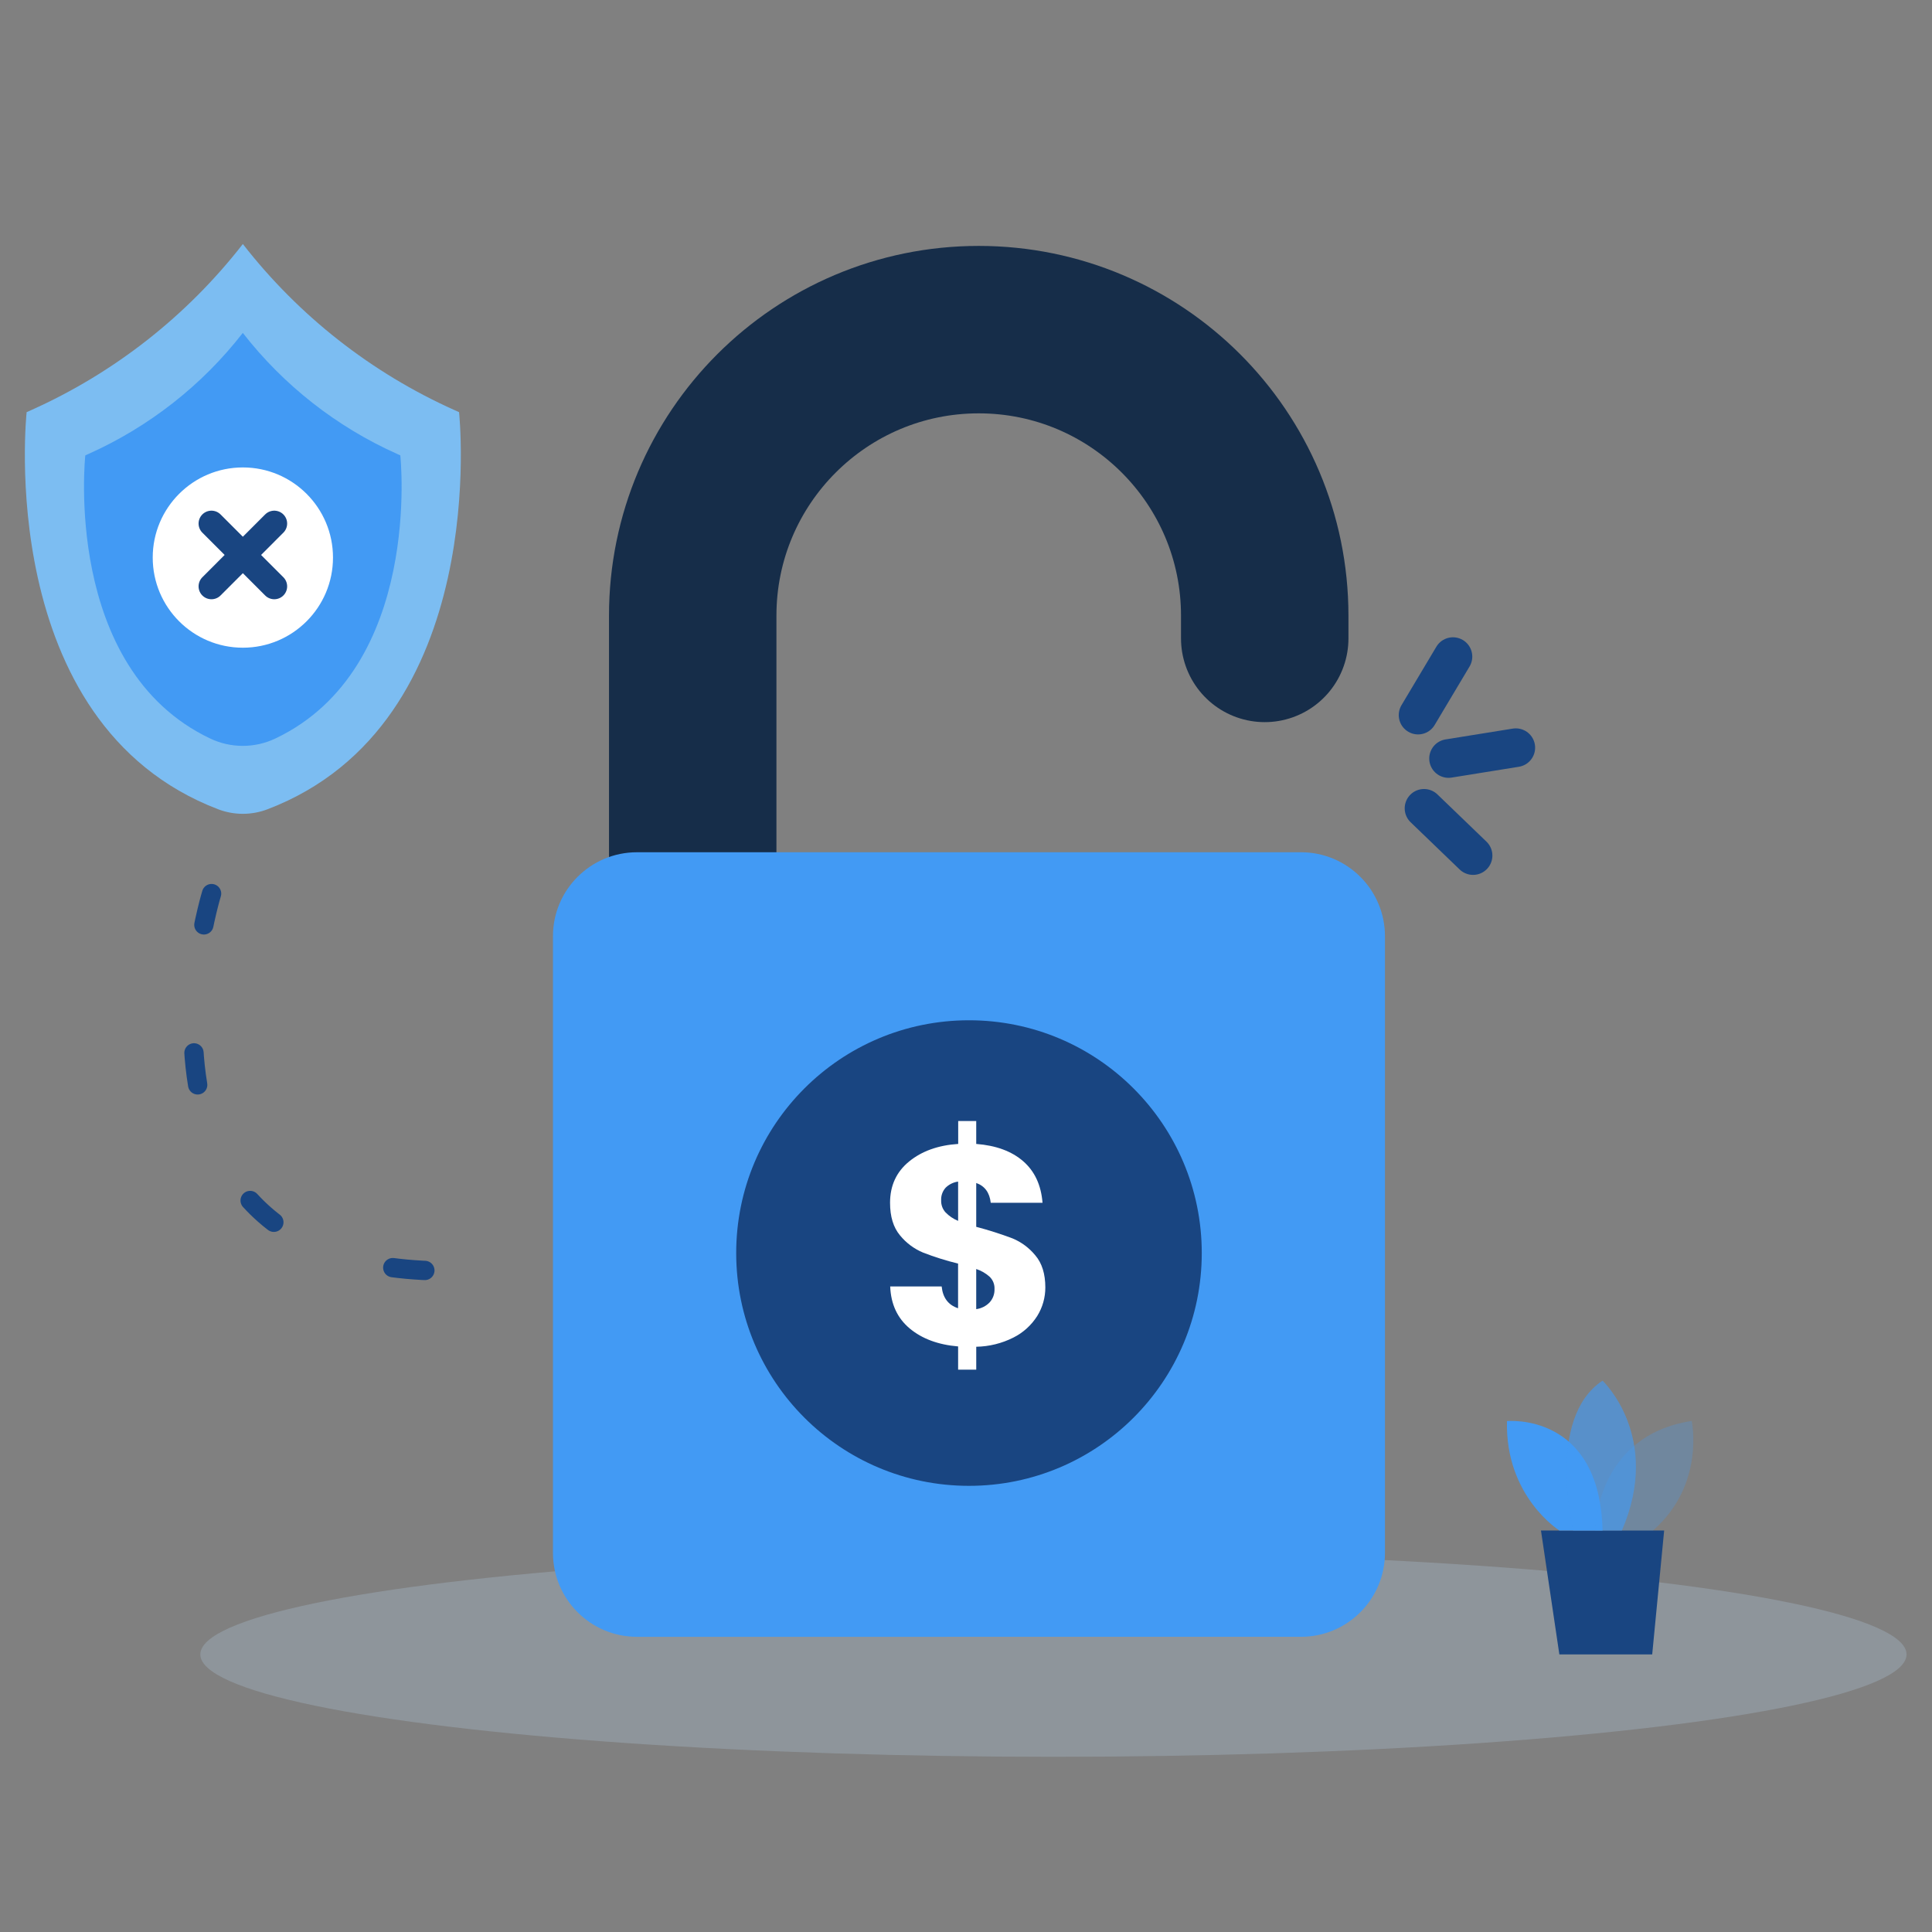
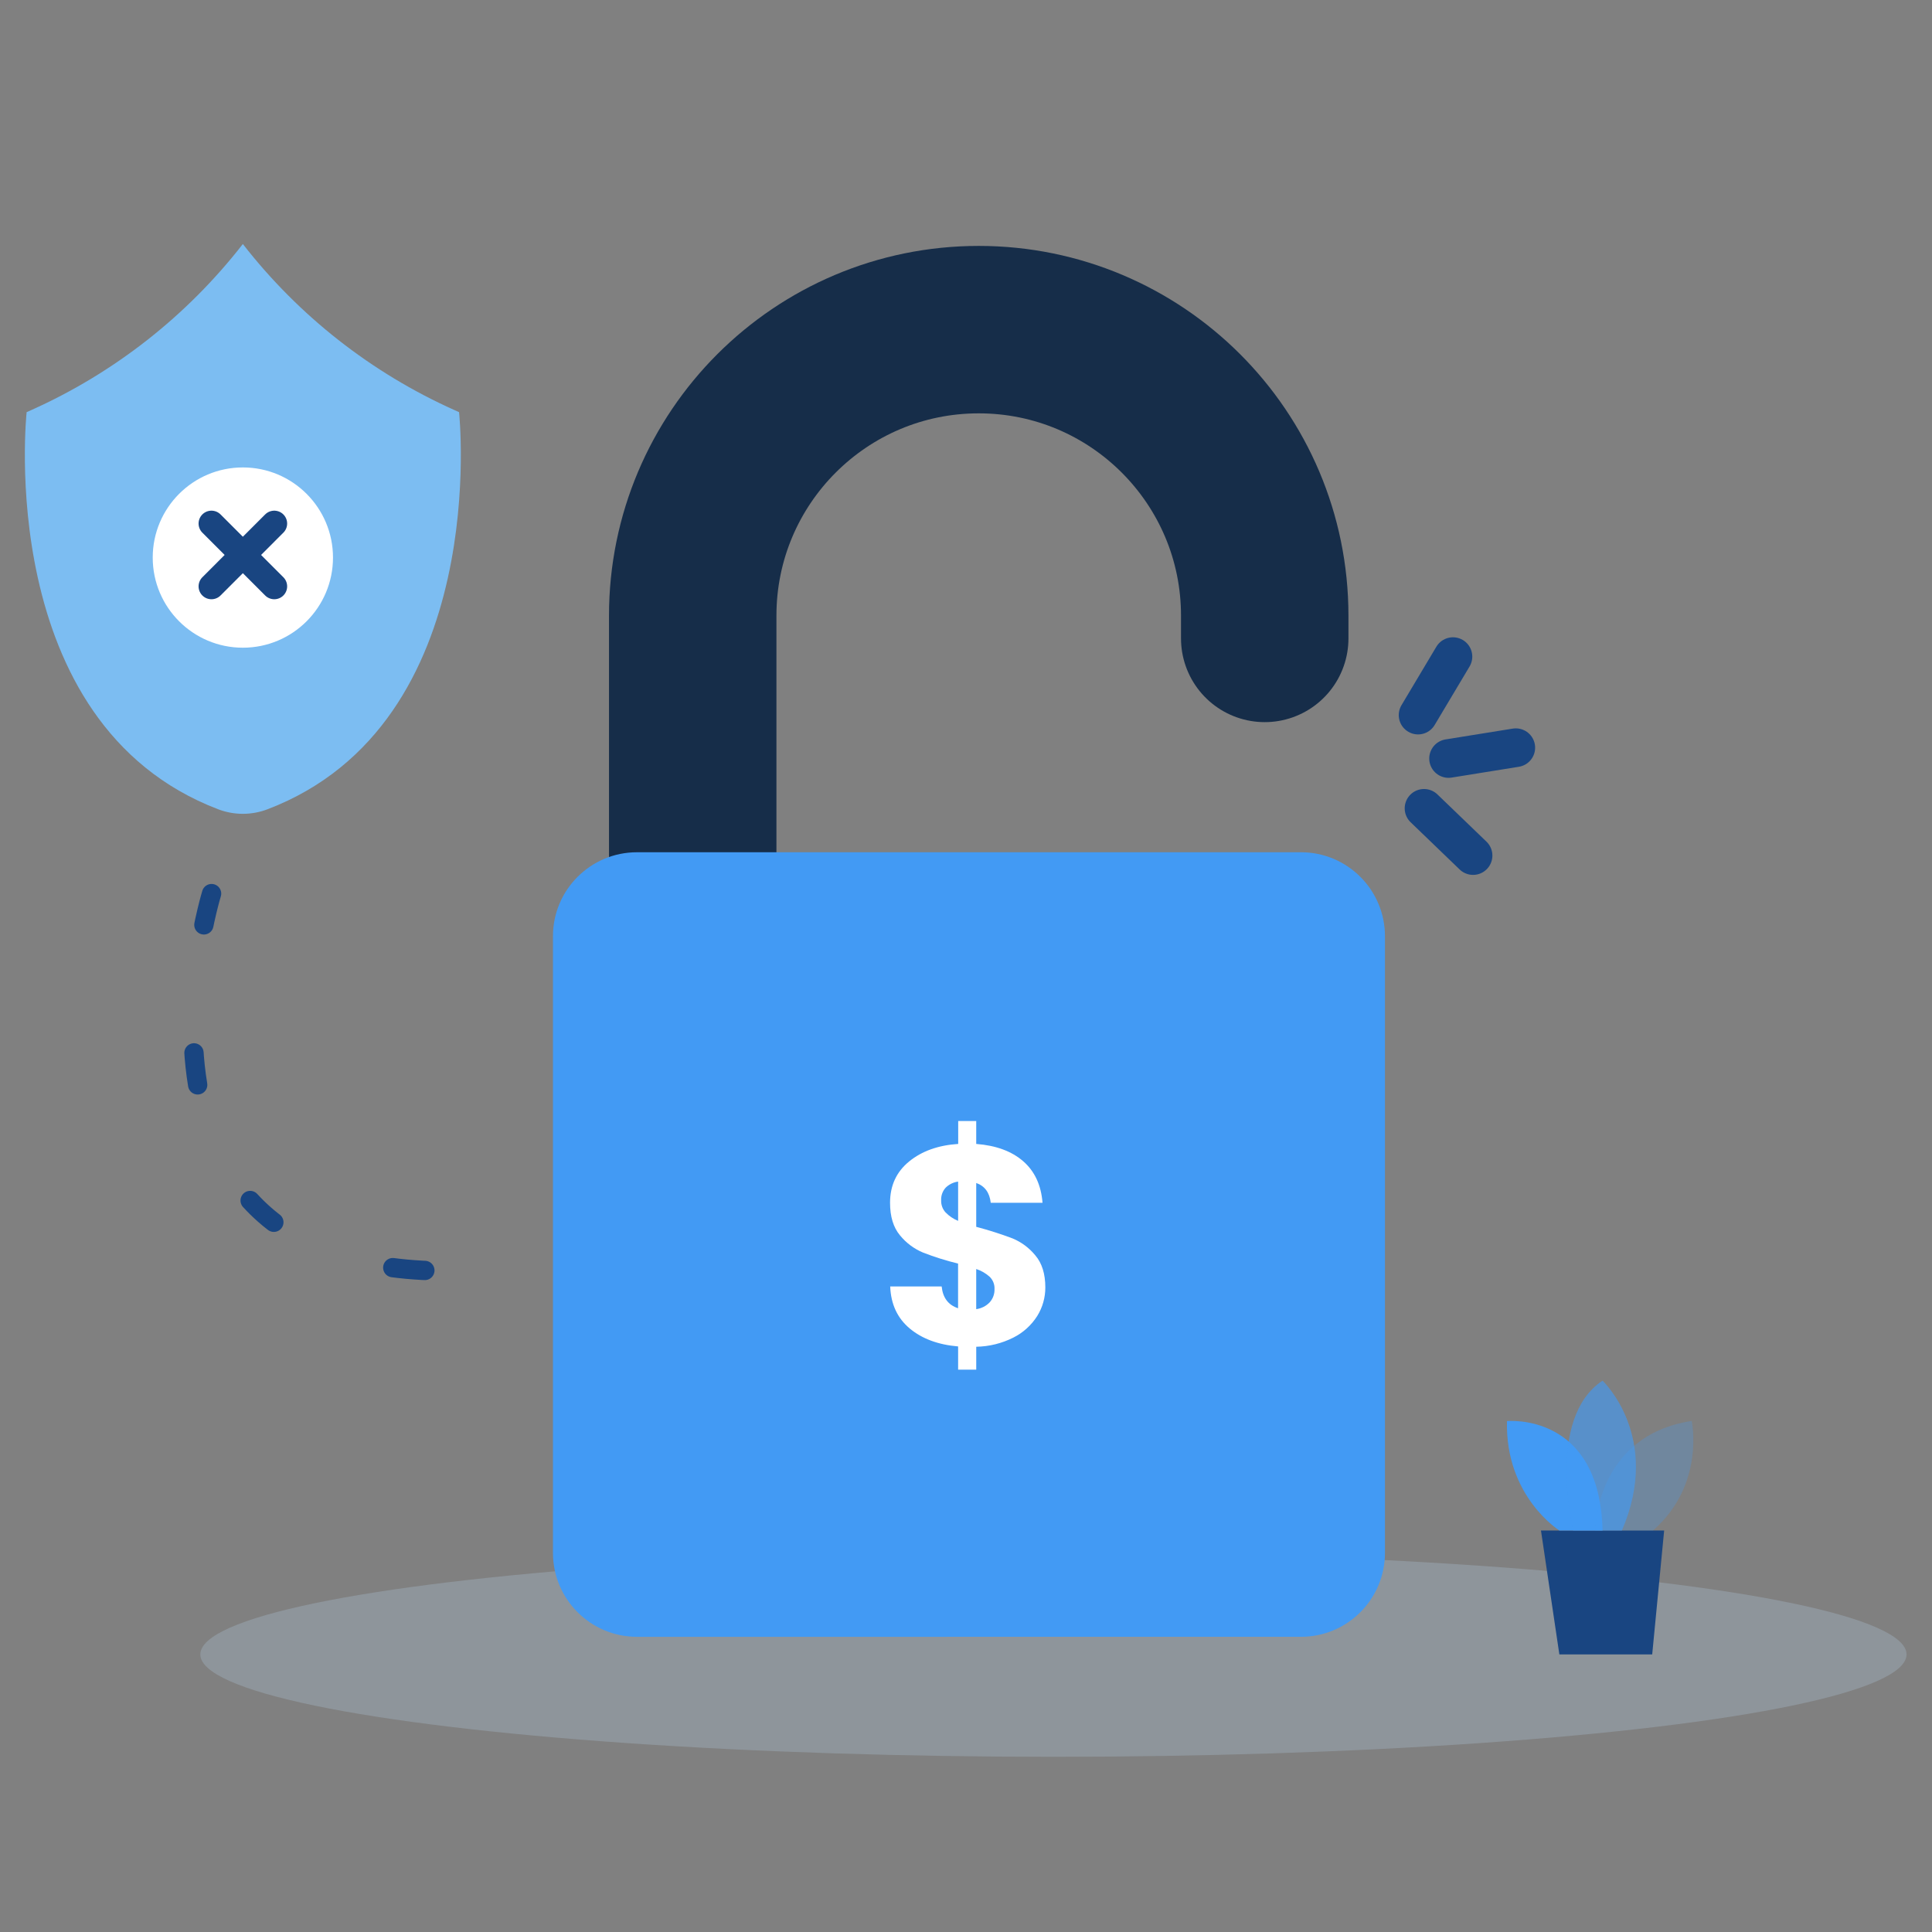
<svg xmlns="http://www.w3.org/2000/svg" version="1.1" id="Calque_1" x="0px" y="0px" width="300px" height="300px" viewBox="0 0 300 300" enable-background="new 0 0 300 300" xml:space="preserve">
  <rect x="0" y="0" width="300" height="300" fill="#808080" stroke="none" />
  <ellipse opacity="0.23" fill="#BED9F4" enable-background="new    " cx="163.576" cy="256.898" rx="132.471" ry="15.898" />
  <path fill="none" stroke="#162D49" stroke-width="26" stroke-linecap="round" stroke-linejoin="round" d="M120.686,147.077  l-13.121-2.525V95.601c-0.002-24.524,19.874-44.408,44.397-44.416l0,0c24.528-0.006,44.417,19.873,44.424,44.401  c0,0.005,0,0.01,0,0.015v3.532" />
  <path fill="#429AF4" d="M98.908,132.337h103.103c7.205,0,13.046,5.841,13.046,13.046v95.735c0,7.205-5.841,13.046-13.046,13.046  H98.908c-7.205,0-13.046-5.841-13.046-13.046v-95.735C85.862,138.178,91.703,132.337,98.908,132.337z" />
-   <circle fill="#194581" cx="150.463" cy="194.574" r="36.146" />
  <path fill="#FFFFFF" d="M161.055,204.355c-0.905,1.427-2.18,2.582-3.69,3.34c-1.793,0.906-3.767,1.394-5.775,1.428v3.558h-2.814  v-3.607c-3.099-0.263-5.604-1.192-7.515-2.788c-1.911-1.596-2.922-3.77-3.032-6.523h7.992c0.18,1.758,1.026,2.882,2.548,3.382  v-6.936c-1.852-0.45-3.672-1.023-5.448-1.713c-1.396-0.583-2.625-1.503-3.577-2.679c-1.027-1.23-1.539-2.913-1.537-5.05  c0-2.665,0.987-4.803,2.961-6.414c1.974-1.611,4.514-2.519,7.62-2.724v-3.555h2.799v3.555c3.074,0.238,5.503,1.132,7.289,2.683  c1.786,1.551,2.788,3.702,3.006,6.455h-8.041c-0.178-1.583-0.929-2.608-2.254-3.074v6.808c1.908,0.501,3.79,1.101,5.636,1.796  c1.377,0.573,2.591,1.477,3.536,2.63c1.037,1.212,1.557,2.873,1.559,4.982C162.323,201.481,161.886,203.022,161.055,204.355z   M146.822,188.258c0.554,0.569,1.219,1.018,1.954,1.319v-6.102c-0.728,0.1-1.405,0.431-1.931,0.943  c-0.493,0.544-0.746,1.263-0.703,1.995C146.122,187.093,146.365,187.754,146.822,188.258z M153.676,202.228  c0.508-0.566,0.778-1.306,0.751-2.067c0.033-0.7-0.231-1.382-0.725-1.879c-0.61-0.555-1.331-0.975-2.115-1.232v6.234  C152.383,203.181,153.12,202.808,153.676,202.228L153.676,202.228z" />
  <line fill="none" stroke="#194581" stroke-width="6" stroke-linecap="round" stroke-linejoin="round" x1="220.197" y1="111.04" x2="225.615" y2="101.958" />
  <line fill="none" stroke="#194581" stroke-width="6" stroke-linecap="round" stroke-linejoin="round" x1="224.931" y1="117.781" x2="235.373" y2="116.101" />
  <line fill="none" stroke="#194581" stroke-width="6" stroke-linecap="round" stroke-linejoin="round" x1="221.121" y1="125.517" x2="228.737" y2="132.852" />
  <path fill="#7CBDF2" d="M71.283,64.001l-0.703-0.316c-12.902-5.779-24.189-14.637-32.87-25.795l0,0  c-8.682,11.157-19.968,20.014-32.87,25.795l-0.703,0.316c0,0-5.223,48.301,29.732,61.659c2.473,0.947,5.208,0.947,7.68,0  C76.506,112.303,71.283,64.001,71.283,64.001z" />
-   <path fill="#429AF4" d="M62.16,70.708l-0.515-0.229c-9.397-4.21-17.618-10.66-23.942-18.787l0,0  c-6.324,8.127-14.545,14.577-23.942,18.787l-0.515,0.229c0,0-3.573,33.039,19.377,43.962c3.208,1.532,6.937,1.532,10.145,0  C65.737,103.747,62.16,70.708,62.16,70.708z" />
  <circle fill="#FFFFFF" cx="37.711" cy="86.579" r="13.996" />
  <line fill="none" stroke="#194581" stroke-width="4" stroke-linecap="round" stroke-linejoin="round" x1="42.588" y1="81.296" x2="32.834" y2="91.051" />
  <line fill="none" stroke="#194581" stroke-width="4" stroke-linecap="round" stroke-linejoin="round" x1="42.588" y1="91.051" x2="32.834" y2="81.296" />
  <path fill="none" stroke="#194581" stroke-width="3" stroke-linecap="round" stroke-linejoin="round" stroke-dasharray="5,20" d="  M32.853,138.758c0,0-19.617,63.515,43.631,58.292" />
  <polygon fill="#194581" points="239.28,237.653 242.136,256.898 256.553,256.898 258.409,237.653 " />
  <path fill="#429AF4" d="M242.14,237.653c0,0-8.424-5.26-8.139-16.987c0,0,14.417-1.428,14.845,16.987H242.14z" />
  <path opacity="0.64" fill="#429AF4" enable-background="new    " d="M244.274,237.653c0,0-4.28-17.416,4.569-23.266  c0,0,9.281,8.706,3.006,23.266H244.274z" />
  <path opacity="0.26" fill="#429AF4" enable-background="new    " d="M247.701,237.653c0,0,0-14.703,14.988-17.013  c0,0,2.142,9.878-6.012,17.014L247.701,237.653z" />
  <g>
</g>
  <g>
</g>
  <g>
</g>
  <g>
</g>
  <g>
</g>
  <g>
</g>
</svg>